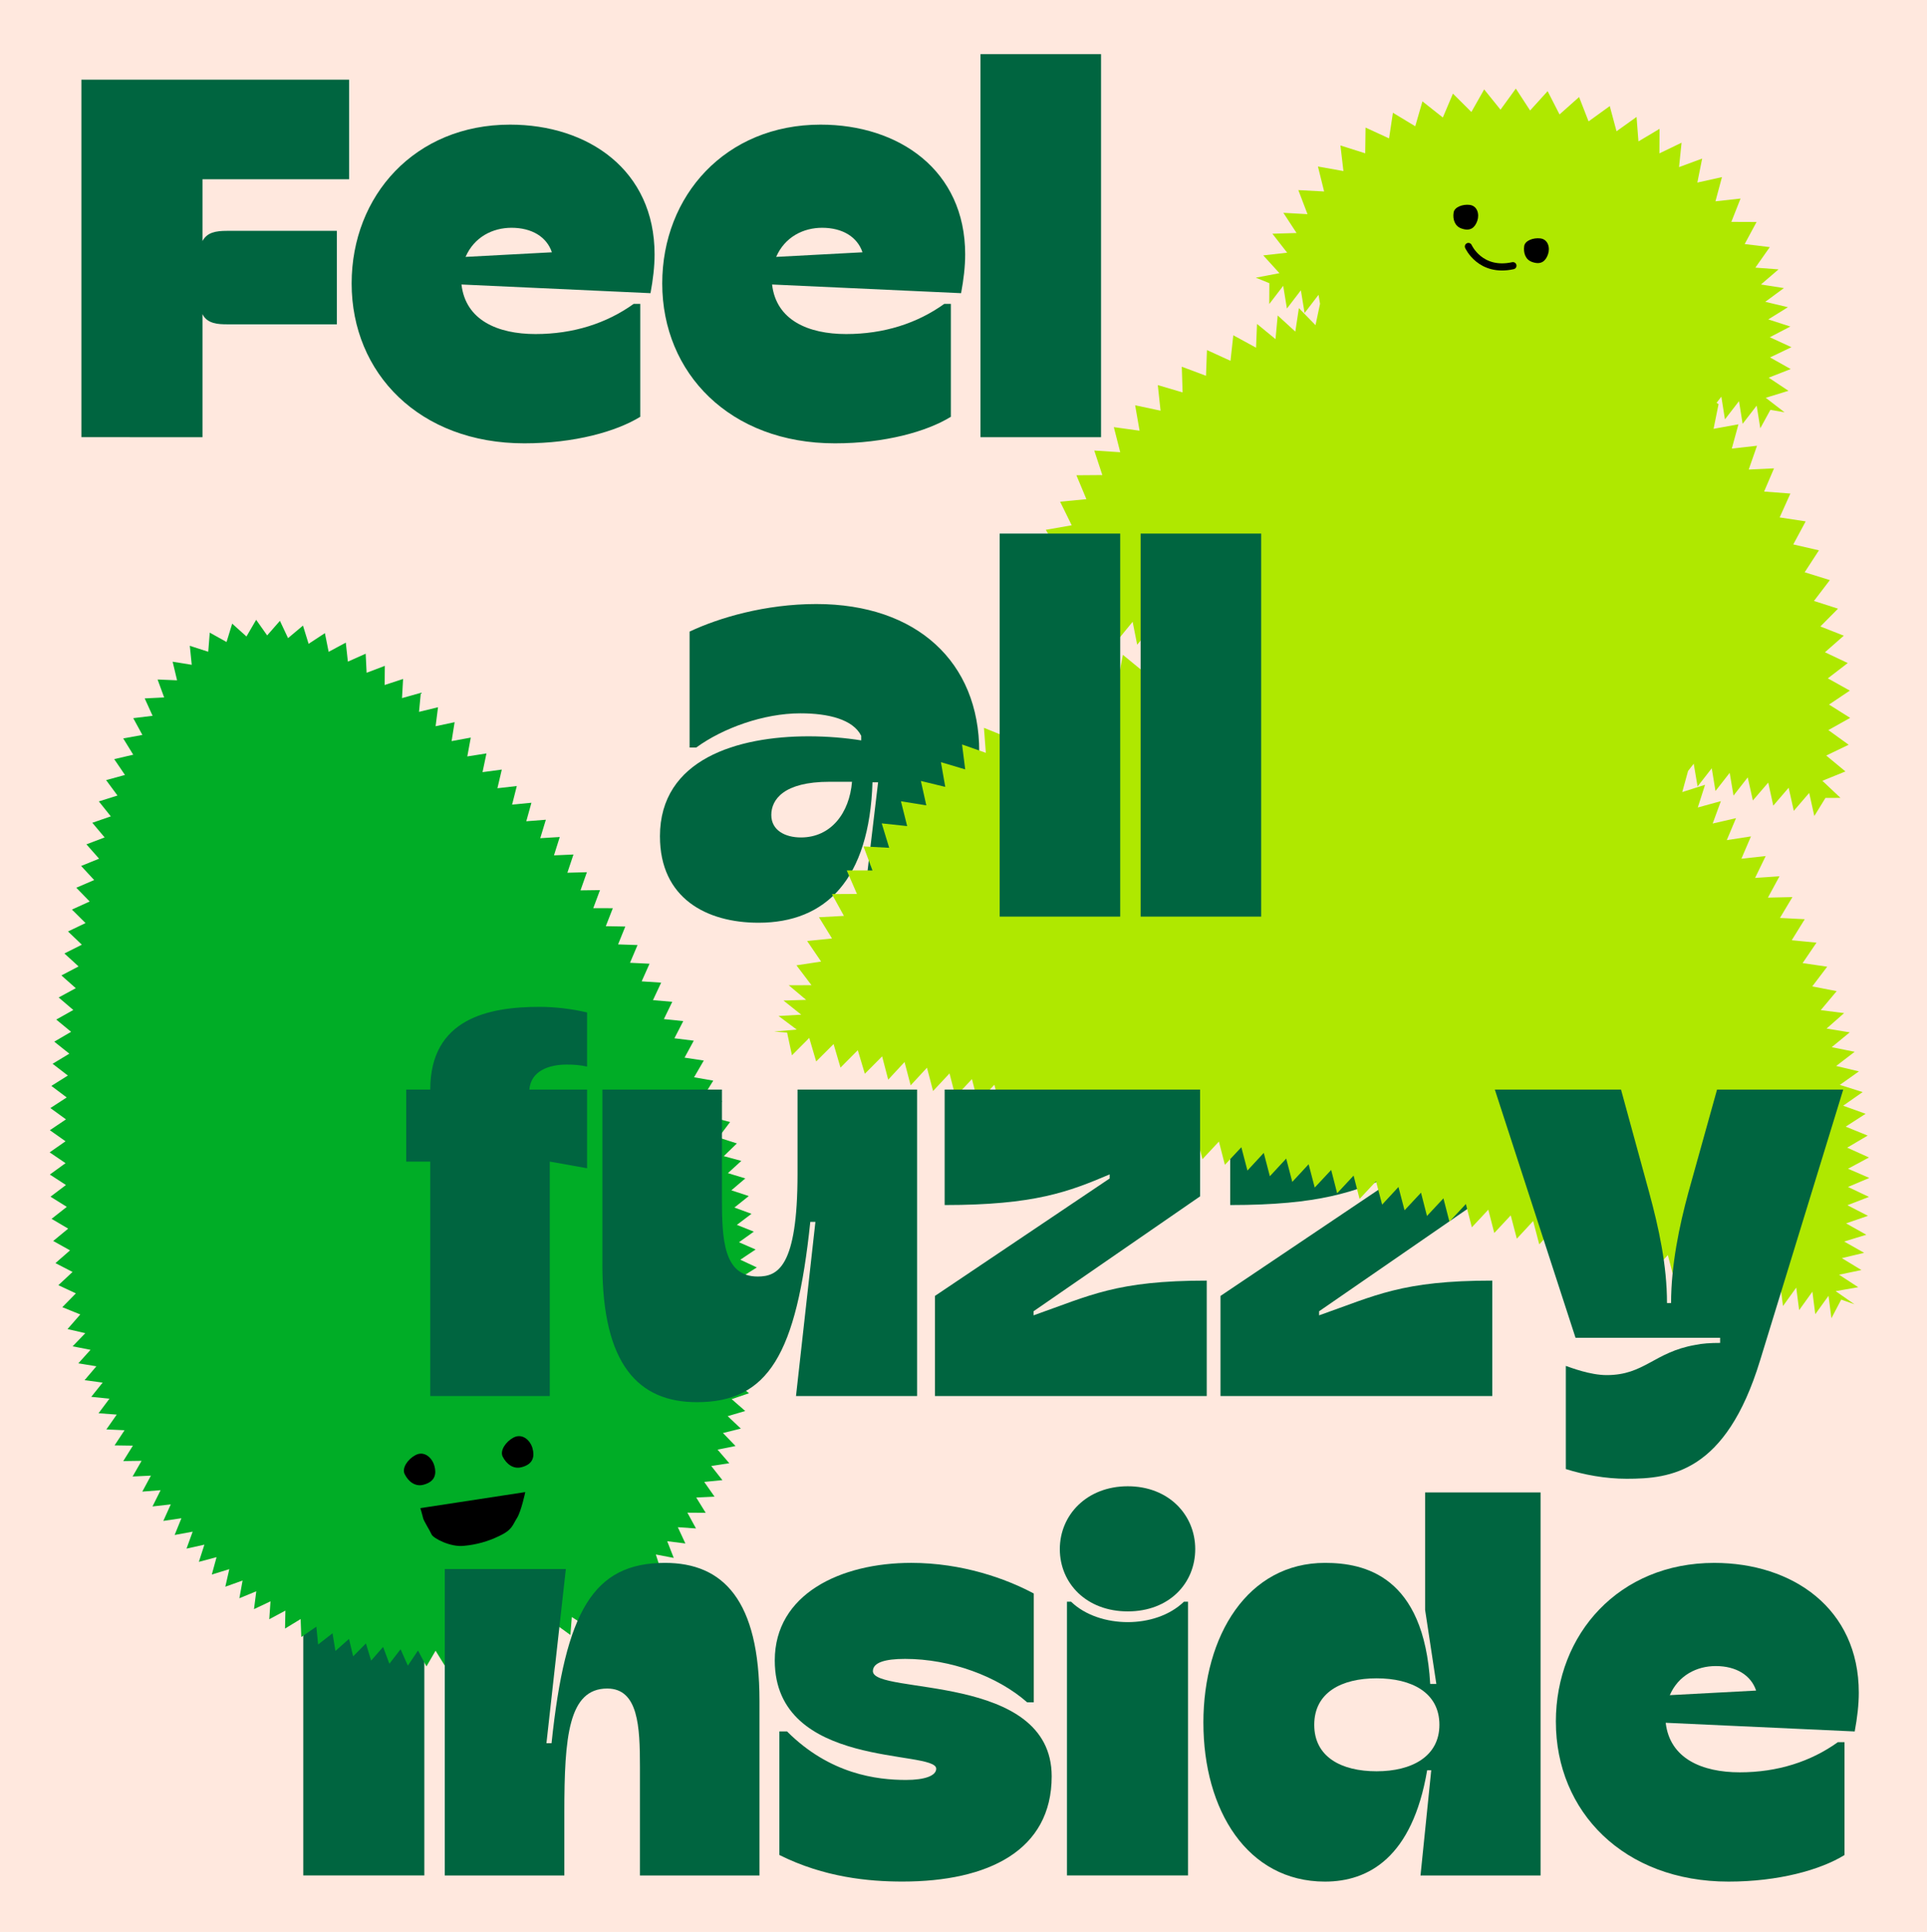
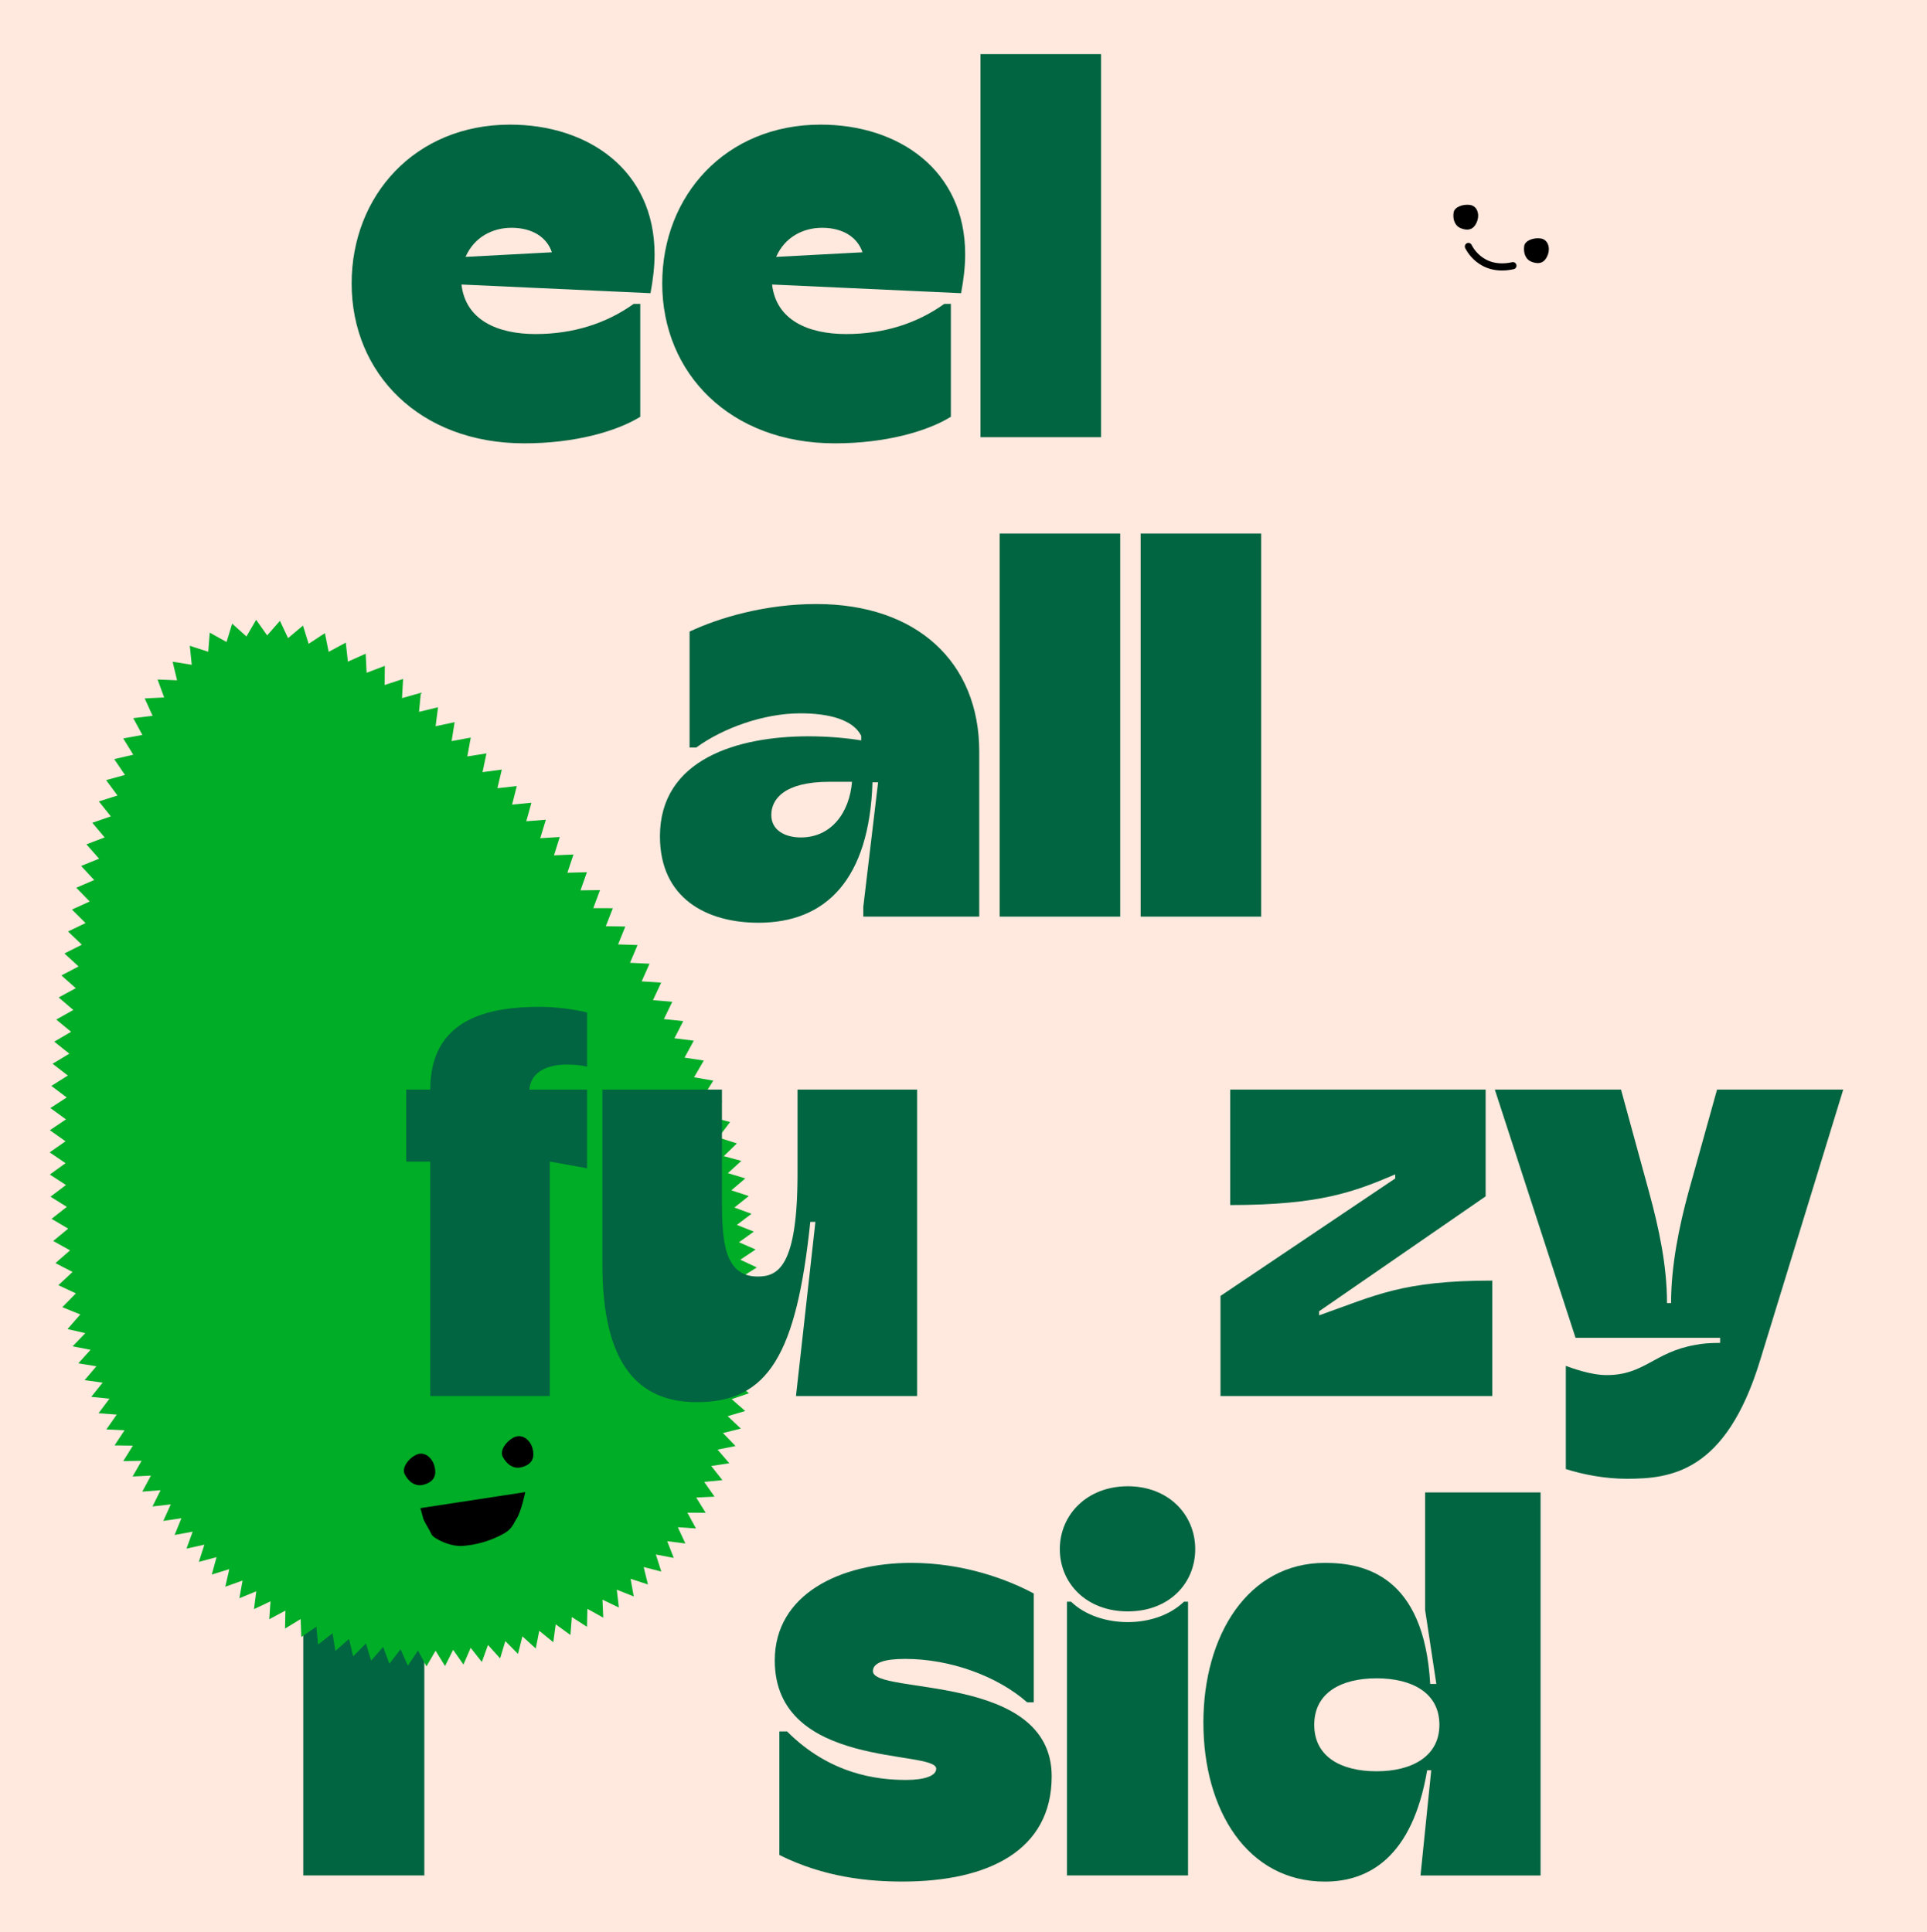
<svg xmlns="http://www.w3.org/2000/svg" viewBox="0 0 1081 1084">
  <defs>
    <style>.c{fill:#00ad26;}.d{fill:#006540;}.e{fill:#ffe8de;}.f{fill:#afe800;}.g{fill:none;stroke:#000;stroke-linecap:round;stroke-linejoin:round;stroke-width:4.01px;}</style>
  </defs>
  <g id="a" />
  <g id="b">
    <rect class="e" width="1081" height="1084" />
    <path class="d" d="M166.12,869.18c0-19.2,15.19-35.25,38.11-35.25s37.83,16.05,37.83,35.25-14.62,34.96-37.83,34.96-38.11-15.76-38.11-34.96Zm4.01,183.12v-153.6h2.29c8.02,7.74,20.06,11.46,31.81,11.46s23.5-3.73,31.52-11.46h2.29v153.6h-67.92Z" />
    <g>
      <polygon class="c" points="413.38 641.57 406.02 648.7 415.86 651.37 408.34 658.24 418.1 661.2 410.28 667.87 420.03 671.1 411.98 677.54 421.57 681.06 413.38 687.26 422.88 691.06 414.54 697.02 423.88 701.09 415.31 706.81 424.56 711.16 415.84 716.64 424.93 721.27 416.12 726.45 425.04 731.35 416.01 736.28 424.76 741.47 415.57 746.11 424.15 751.57 414.87 755.91 423.21 761.66 413.76 765.67 421.86 771.73 412.31 775.38 420.17 781.74 410.44 785.05 418.06 791.7 408.22 794.6 415.59 801.57 405.56 804.06 412.61 811.34 402.54 813.38 409.12 821 398.99 822.55 405.25 830.49 395.05 831.49 400.84 839.76 390.57 840.25 395.87 848.82 385.61 848.75 390.43 857.6 380.24 856.9 384.48 866.03 374.29 864.76 377.95 874.13 367.91 872.21 370.97 881.79 361.08 879.24 363.47 889.02 353.74 885.85 355.51 895.76 346 891.96 347.16 901.97 337.97 897.57 338.41 907.65 329.49 902.71 329.28 912.79 320.77 907.3 319.98 917.37 311.75 911.41 310.38 921.42 302.51 915.02 300.55 924.95 293.06 918.14 290.59 927.99 283.48 920.8 280.56 930.5 273.76 922.98 270.31 932.51 264.05 924.59 259.99 933.95 254.2 925.69 249.66 934.79 244.35 926.2 239.23 935 234.49 926.1 228.8 934.58 224.71 925.39 218.43 933.51 214.91 924.07 208.19 931.76 205.27 922.12 198.1 929.37 195.79 919.58 188.16 926.35 186.54 916.41 178.46 922.72 177.47 912.7 169.01 918.52 168.65 908.44 159.89 913.78 160.1 903.69 151.05 908.55 151.75 898.49 142.49 902.87 143.77 892.85 134.29 896.76 136.08 886.82 126.4 890.29 128.63 880.44 118.82 883.46 121.48 873.71 111.56 876.34 114.66 866.69 104.63 868.91 108.08 859.4 97.96 861.26 101.77 851.87 91.62 853.36 95.8 844.1 85.55 845.25 90.09 836.13 79.83 836.93 84.66 827.96 74.39 828.45 79.43 819.65 69.15 819.8 74.55 811.14 64.27 810.99 69.87 802.49 59.67 802.03 65.49 793.72 55.28 792.96 61.39 784.8 51.19 783.75 57.58 775.77 47.45 774.4 54.07 766.61 43.94 764.95 50.78 757.37 40.73 755.41 47.86 748.03 37.88 745.73 45.03 737.53 34.96 733.45 42.56 725.7 32.75 721.1 40.69 713.69 31.1 708.72 39.28 701.57 29.85 696.3 38.25 689.38 28.93 683.88 37.47 677.16 28.32 671.45 36.99 664.9 27.96 659.02 36.76 652.64 27.85 646.58 36.76 640.36 27.97 634.15 37.01 628.07 28.26 621.72 37.42 615.77 28.8 609.29 38.07 603.48 29.5 596.88 38.89 591.21 30.44 584.47 39.88 578.94 31.55 572.07 41.11 566.69 32.91 559.68 42.51 554.46 34.44 547.31 44.08 542.26 36.13 534.98 45.91 530.07 38.15 522.64 47.98 517.93 40.35 510.35 50.31 505.82 42.8 498.1 52.82 493.78 45.51 485.88 55.59 481.8 48.48 473.75 58.7 469.88 51.79 461.66 62.17 458.06 55.45 449.66 65.91 446.37 59.53 437.72 70.1 434.82 64.07 425.94 74.75 423.46 69.13 414.33 79.88 412.37 74.75 402.95 85.6 401.63 81.18 391.87 92.09 391.33 88.4 381.27 99.33 381.72 96.85 371.29 107.56 373.01 106.48 362.36 116.82 365.69 117.67 354.97 127.09 360.22 130.25 349.92 138.26 357.12 143.7 347.77 149.87 356.52 157.03 348.34 161.59 358.04 169.96 351.01 173.12 361.25 182.26 355.25 184.36 365.74 193.98 360.58 195.15 371.24 205.13 366.79 205.66 377.49 215.87 373.61 215.77 384.35 226.12 380.97 225.52 391.7 236.08 388.74 235.06 399.42 245.72 396.83 244.36 407.48 255.03 405.21 253.34 415.83 264.09 413.86 262.15 424.43 272.89 422.74 270.69 433.25 281.5 431.8 279.04 442.28 289.91 441.04 287.28 451.46 298.12 450.42 295.23 460.81 306.21 459.95 303.07 470.31 314.01 469.64 310.77 479.93 321.7 479.46 318.28 489.69 329.24 489.38 325.65 499.57 336.58 499.43 332.81 509.56 343.78 509.59 339.84 519.67 350.78 519.87 346.73 529.89 357.64 530.26 353.42 540.21 364.37 540.74 359.96 550.63 370.89 551.36 366.3 561.17 377.12 562.11 372.42 571.81 383.29 572.93 378.33 582.57 389.18 583.92 384.02 593.43 394.8 595.07 389.35 604.45 400.12 606.34 394.39 615.57 405.09 617.83 398.98 626.83 409.56 629.55 403.03 638.24 413.38 641.57" />
      <path d="M243.68,822.45c1.27,4.57,.43,8.88-6.08,10.61-4.6,1.28-8.52-1.72-10.6-5.98-1.68-3.43,1.83-8.36,6-10.59,4.86-2.68,9.37,1.28,10.67,5.96Z" />
      <path d="M298.72,812.61c1.27,4.58,.44,8.91-6.08,10.61-4.6,1.28-8.52-1.71-10.67-5.96-1.61-3.47,1.82-8.38,6.07-10.64,4.89-2.59,9.4,1.38,10.68,5.99Z" />
      <path d="M235.81,846.2l58.85-9s-2.23,10.71-4.65,14.57c-2.5,3.88-2.54,6.65-10.11,10.13-6.16,3-12.8,4.84-19.62,5.44-7.55,.9-17.36-4.29-18.19-6.42-.91-2.11-4.35-7.49-4.69-8.99-.33-1.5-1.59-5.72-1.59-5.72Z" />
    </g>
    <path class="d" d="M370.21,469.31c0-43.56,43.85-56.17,83.39-56.17,10.32,0,20.63,.86,29.52,2.29v-2.58c-4.59-9.17-18.34-12.61-34.1-12.61-20.63,0-43.56,8.31-58.46,19.2h-3.72v-65.05c16.33-7.74,42.41-15.48,71.07-15.48,56.46,0,91.42,32.67,91.42,82.82v92.56h-65.05v-5.44l8.31-69.92h-3.15c-1.72,54.45-26.08,78.81-63.91,78.81-29.23,0-55.31-13.76-55.31-48.43Zm107.75-30.66h-12.61c-25.79,0-32.67,10.03-32.67,18.63s7.74,12.61,16.62,12.61c16.91,0,27.22-13.76,28.66-31.24Z" />
    <path class="d" d="M684.67,783.31v-56.17l98.01-65.91v-2.29c-22.93,9.74-42.13,17.2-92.56,17.2v-64.77h143.29v59.89l-93.42,64.48v2.29c31.81-11.18,46.43-19.49,97.15-19.49v64.77h-152.46Z" />
-     <polygon class="f" points="441.55 579.37 444.27 592.13 453.97 582.37 457.85 595.57 467.62 585.82 471.5 599.02 481.2 589.26 485.15 602.48 494.85 592.71 498.26 605.79 507.43 595.89 510.85 608.98 520.01 599.08 523.43 612.16 532.66 602.28 536.01 615.35 545.24 605.46 548.59 618.53 557.82 608.64 561.17 621.71 570.41 611.83 573.82 624.91 582.99 615.01 586.41 628.1 595.64 618.21 598.99 631.28 608.22 621.4 611.57 634.46 620.8 624.58 624.15 637.65 633.38 627.76 636.8 640.85 645.97 630.95 649.38 644.03 658.61 634.15 661.97 647.21 671.13 637.31 674.55 650.4 683.78 640.51 687.13 653.58 696.36 643.7 699.78 656.78 708.94 646.88 712.36 659.97 721.53 650.07 724.94 663.15 734.11 653.25 737.53 666.33 746.76 656.45 750.11 669.52 759.34 659.63 762.69 672.7 771.92 662.82 775.34 675.9 784.5 666 787.92 679.08 797.15 669.2 800.5 682.27 809.73 672.38 813.09 685.45 822.32 675.57 825.67 688.64 834.9 678.75 838.25 691.82 847.48 681.94 850.9 695.02 860.06 685.12 863.48 698.2 872.65 688.3 876.06 701.39 885.23 691.49 888.65 704.57 897.88 694.69 901.23 707.75 910.46 697.87 913.81 710.94 923.04 701.05 926.39 714.12 935.62 704.24 939.04 717.32 948.21 707.42 951.62 720.51 960.85 710.62 964.21 723.69 973.44 713.81 976.79 726.87 986.02 716.99 989.44 730.07 998.6 720.17 1000.22 732.8 1007.65 722.46 1009.28 735.09 1016.71 724.75 1018.33 737.38 1025.76 727.05 1027.38 739.67 1032.87 729.19 1040.29 731.8 1029.75 724.45 1042.42 722.24 1031.66 715.23 1044.22 712.61 1033.23 705.93 1045.74 702.95 1034.53 696.61 1046.96 692.81 1035.61 686.43 1047.88 682.19 1036.35 676.24 1048.44 671.57 1036.68 665.99 1048.65 660.93 1036.71 655.77 1048.44 649.45 1036.24 643.94 1047.72 637.17 1035.39 632.15 1046.57 624.94 1033.97 620.41 1044.91 612.75 1032.11 608.72 1042.82 601.14 1030.05 598.11 1040.43 590.15 1027.55 587.56 1037.66 579.24 1024.67 577.12 1034.51 568.44 1021.4 566.78 1030.33 556.12 1016.63 553.47 1025.02 542.4 1011.22 540.39 1019.01 528.92 1005.12 527.56 1012.42 515.76 998.51 515.05 1005.51 503.34 991.76 503.65 998.26 491.67 984.57 492.58 990.51 480.32 976.88 481.82 982.25 469.3 968.68 471.39 973.86 459.06 960.77 462.08 965.37 449.51 952.42 453.08 956.5 440.34 943.7 444.43 947.25 431.53 938.43 425.79 942.17 438.73 950.13 428.52 952.29 441.29 960.25 431.08 962.34 443.84 970.31 433.63 972.46 446.4 980.43 436.19 983.31 449.14 991.94 439.1 994.76 452.04 1003.39 442 1006.28 454.95 1014.91 444.91 1017.79 457.87 1024.05 447.7 1032.48 447.69 1022.3 438.1 1035.25 432.85 1024.47 423.93 1037.05 417.87 1025.67 409.65 1037.89 402.8 1026.04 395.32 1037.72 387.5 1025.37 380.63 1036.54 372.03 1023.76 365.98 1034.33 356.68 1021.19 351.5 1031.08 341.52 1017.59 337.19 1026.5 325.49 1012.38 321.1 1020.38 308.78 1005.99 305.47 1012.94 292.54 998.35 290.32 1004.36 276.93 989.62 275.81 995.19 262.79 980.99 263.46 985.64 250.11 971.5 251.69 975.23 238.07 961.27 240.61 964.07 226.75 953.33 219.94 957.73 232.79 965.63 222.57 967.65 235.3 975.54 225.08 977.57 237.81 985.46 227.59 987.48 240.32 993.15 229.96 1001.09 231.33 990.54 223.2 1003.29 219.28 992.19 211.91 1004.54 207.07 992.94 200.55 1004.95 194.81 992.83 189.22 1004.34 183.21 991.96 179.22 1002.98 172.37 990.28 169.35 1000.73 161.64 987.86 159.62 997.72 151.14 984.72 150.17 992.81 138.65 978.72 136.94 985.39 124.56 971.24 124.5 976.4 111.4 962.33 112.96 965.98 99.37 952.17 102.44 954.87 88.97 941.9 93.76 943.31 80.07 930.89 86.06 930.97 72.29 919.13 79.34 918.07 65.62 906.83 73.65 903.04 59.52 891.15 68.12 885.83 54.45 874.86 64.22 868.18 51.15 858.35 62 850.34 49.71 841.75 61.55 832.58 50.17 825.41 62.83 815.06 52.53 809.4 65.93 797.95 56.88 793.92 70.85 781.39 63.26 779.23 77.65 766.04 71.58 765.85 86.02 751.95 81.62 753.63 95.98 739.33 93.42 742.8 107.43 728.33 106.67 733.48 120.17 719.93 119.41 727.34 130.74 713.78 131.14 722.06 141.78 708.65 143.3 717.74 153.28 704.49 155.8 712.07 158.9 712.01 170.61 719.84 160.38 721.93 173.12 729.76 162.89 731.84 175.63 739.68 165.4 741.76 178.14 751.14 168.54 740.72 169.41 737.98 182.44 728.64 172.89 726.65 186.07 716.76 177.01 715.53 190.28 705.15 181.75 704.61 195.08 691.85 188.12 690.28 202.45 677.07 196.42 676.54 210.85 662.95 205.76 663.41 220.18 649.5 216.08 651.04 230.43 636.79 227.4 639.27 241.67 624.83 239.66 628.42 253.75 613.86 252.8 618.38 266.55 603.84 266.66 609.44 280.08 594.7 281.5 601.2 294.73 586.67 297.27 594.08 309.96 579.78 313.59 588.12 325.7 574.18 330.39 581.5 335.89 581.88 347.57 590.44 337.51 593.19 350.43 601.83 340.39 604.58 353.31 613.14 343.26 615.96 356.19 624.53 346.14 627.08 359.01 635.38 348.88 637.93 361.75 646.3 351.64 648.78 364.5 657.15 354.39 659.7 367.26 669.73 357.86 658.07 358.85 654.21 372.15 643.9 362.8 640.7 376.28 629.91 367.42 627.32 381.03 616.18 372.68 614.26 386.42 602.71 378.59 601.49 392.37 589.6 385.09 589 398.91 576.82 392.19 576.86 406.02 564.39 399.87 565.07 413.69 551.97 408.38 553.03 422.4 539.69 417.72 541.46 431.7 527.83 427.65 530.27 441.51 516.59 438.19 519.64 451.89 505.41 449.6 508.9 463.52 494.63 461.99 498.81 475.7 484.41 474.92 489.43 488.4 474.99 488.37 480.72 501.57 466.67 501.66 473.42 513.9 459.41 514.65 466.74 526.57 452.78 527.99 460.63 539.53 446.78 541.63 455.22 552.78 442.46 552.82 452.22 561.01 439.51 561.4 449.48 569.32 436.75 570.06 446.94 577.68 434.26 578.8 441.55 579.37" />
    <path d="M828.73,123.89c-1.28,3.65-3.76,6.18-8.95,4.29-3.64-1.28-4.94-5.1-4.33-8.92,.42-3.08,5.1-4.76,8.95-4.3,4.4,.52,5.61,5.28,4.33,8.92Z" />
    <path d="M868.39,142.69c-1.28,3.65-3.76,6.18-8.95,4.29-3.71-1.29-4.94-5.11-4.4-8.94,.49-3.05,5.1-4.75,9.02-4.28,4.4,.52,5.61,5.27,4.33,8.92Z" />
    <path class="g" d="M823.74,138.3s6.59,14.82,24.97,10.78" />
-     <path class="d" d="M45.67,245.31V44.7H195.83v55.88H113.59v34.68c2.58-4.87,7.45-5.73,13.75-5.73h61.62v52.44h-61.62c-4.87,0-11.18-.29-13.75-5.73v69.06H45.67Z" />
    <path class="d" d="M197.26,159.05c0-49.29,35.54-89.12,88.84-89.12,43.85,0,81.1,25.51,81.1,72.79,0,6.88-.86,14.04-2.29,21.78l-106.03-4.87c2.29,20.06,20.35,27.8,41.55,27.8s39.83-6.02,55.02-16.91h3.72v63.33c-13.47,8.31-36.97,14.9-65.05,14.9-58.75,0-96.86-39.26-96.86-89.7Zm112.34-17.48c-2.87-8.6-11.18-13.76-22.64-13.76-10.6,0-20.92,5.16-25.79,16.33l48.43-2.58Z" />
    <path class="d" d="M371.5,159.05c0-49.29,35.54-89.12,88.84-89.12,43.85,0,81.1,25.51,81.1,72.79,0,6.88-.86,14.04-2.29,21.78l-106.03-4.87c2.29,20.06,20.35,27.8,41.55,27.8s39.83-6.02,55.02-16.91h3.72v63.33c-13.47,8.31-36.97,14.9-65.05,14.9-58.75,0-96.86-39.26-96.86-89.7Zm112.34-17.48c-2.87-8.6-11.18-13.76-22.64-13.76-10.6,0-20.92,5.16-25.79,16.33l48.43-2.58Z" />
    <path class="d" d="M550.03,245.31V30.38h67.63V245.31h-67.63Z" />
    <path class="d" d="M560.78,514.31v-214.93h67.63v214.93h-67.63Z" />
    <path class="d" d="M639.87,514.31v-214.93h67.63v214.93h-67.63Z" />
    <path class="d" d="M241.36,783.31v-131.54h-13.47v-40.41h13.47c0-39.83,32.67-46.42,61.33-46.42,8.6,0,18.34,1.15,26.65,3.15v30.38c-3.72-.86-7.45-1.15-11.46-1.15-9.74,0-20.06,3.44-20.92,14.04h32.38v44.13l-20.92-3.73v131.54h-67.06Z" />
    <path class="d" d="M337.93,709.37v-98.01h67.06v61.04c0,22.93,.86,43.85,20.06,43.85,11.18,0,22.35-5.16,22.35-57.6v-47.29h67.06v171.95h-67.92l10.89-97.72h-2.87c-7.74,74.22-23.5,101.16-63.62,101.16-32.67,0-53.02-20.92-53.02-77.38Z" />
-     <path class="d" d="M524.48,783.31v-56.17l98.01-65.91v-2.29c-22.93,9.74-42.13,17.2-92.56,17.2v-64.77h143.29v59.89l-93.42,64.48v2.29c31.81-11.18,46.43-19.49,97.15-19.49v64.77h-152.46Z" />
    <path class="d" d="M878.39,824.29v-57.89c2.58,.86,13.47,5.16,22.93,5.16,21.21,0,26.65-12.9,49.58-16.91,4.01-.86,8.6-1.15,14.04-1.15v-2.87h-81.1l-45.28-139.28h70.79l15.76,57.6c5.45,20.06,10.03,40.98,10.03,62.19h2.29c0-21.21,4.59-43.27,9.74-62.19l16.05-57.6h70.79l-46.71,152.17c-19.2,62.76-50.15,66.2-74.8,66.2-12.04,0-24.07-2.29-34.1-5.44Z" />
-     <path class="d" d="M249.51,1052.31v-171.95h67.92l-10.89,97.72h2.87c7.74-74.22,23.5-101.16,63.62-101.16,32.67,0,53.02,20.92,53.02,77.38v98.01h-67.06v-61.04c0-22.35-.86-43.85-18.34-43.85-21.78,0-24.07,27.22-24.07,69.35v35.54h-67.06Z" />
    <path class="d" d="M437.21,1040.84v-69.35h4.3c24.07,24.07,50.44,27.22,66.77,27.22,10.32,0,16.91-2.29,16.91-6.3,0-10.89-90.56,.57-90.56-60.75,0-37.25,36.97-54.74,76.52-54.74,28.66,0,53.3,8.88,68.78,17.19v61.04h-3.72c-16.62-14.62-42.99-24.36-68.49-24.36-11.18,0-18.05,2.01-18.05,6.88,0,13.47,100.3,.57,100.3,59.03,0,41.55-35.54,59.03-83.68,59.03-18.91,0-43.85-2.29-69.06-14.9Z" />
    <path class="d" d="M594.54,869.18c0-19.2,15.19-35.25,38.12-35.25s37.83,16.05,37.83,35.25-14.62,34.96-37.83,34.96-38.12-15.76-38.12-34.96Zm4.01,183.12v-153.6h2.29c8.02,7.74,20.06,11.46,31.81,11.46s23.5-3.73,31.52-11.46h2.29v153.6h-67.92Z" />
    <path class="d" d="M675.07,966.62c0-49,24.93-89.7,68.2-89.7,22.07,0,55.6,7.16,59.04,67.92h3.44l-6.3-41.55v-65.91h64.77v214.93h-67.35l6.02-59.03h-2.29c-8.31,49-32.96,62.47-57.32,62.47-43.56,0-68.2-40.12-68.2-89.12Zm132.4,1.15c0-18.05-15.47-26.08-35.25-26.08s-34.96,8.02-34.96,26.08,15.19,26.08,34.96,26.08,35.25-8.31,35.25-26.08Z" />
-     <path class="d" d="M872.8,966.05c0-49.29,35.54-89.12,88.84-89.12,43.85,0,81.1,25.5,81.1,72.79,0,6.88-.86,14.04-2.29,21.78l-106.03-4.87c2.29,20.06,20.35,27.8,41.55,27.8s39.83-6.02,55.02-16.91h3.73v63.33c-13.47,8.31-36.97,14.9-65.05,14.9-58.75,0-96.86-39.26-96.86-89.7Zm112.34-17.48c-2.87-8.6-11.18-13.76-22.64-13.76-10.6,0-20.92,5.16-25.79,16.33l48.43-2.58Z" />
  </g>
</svg>